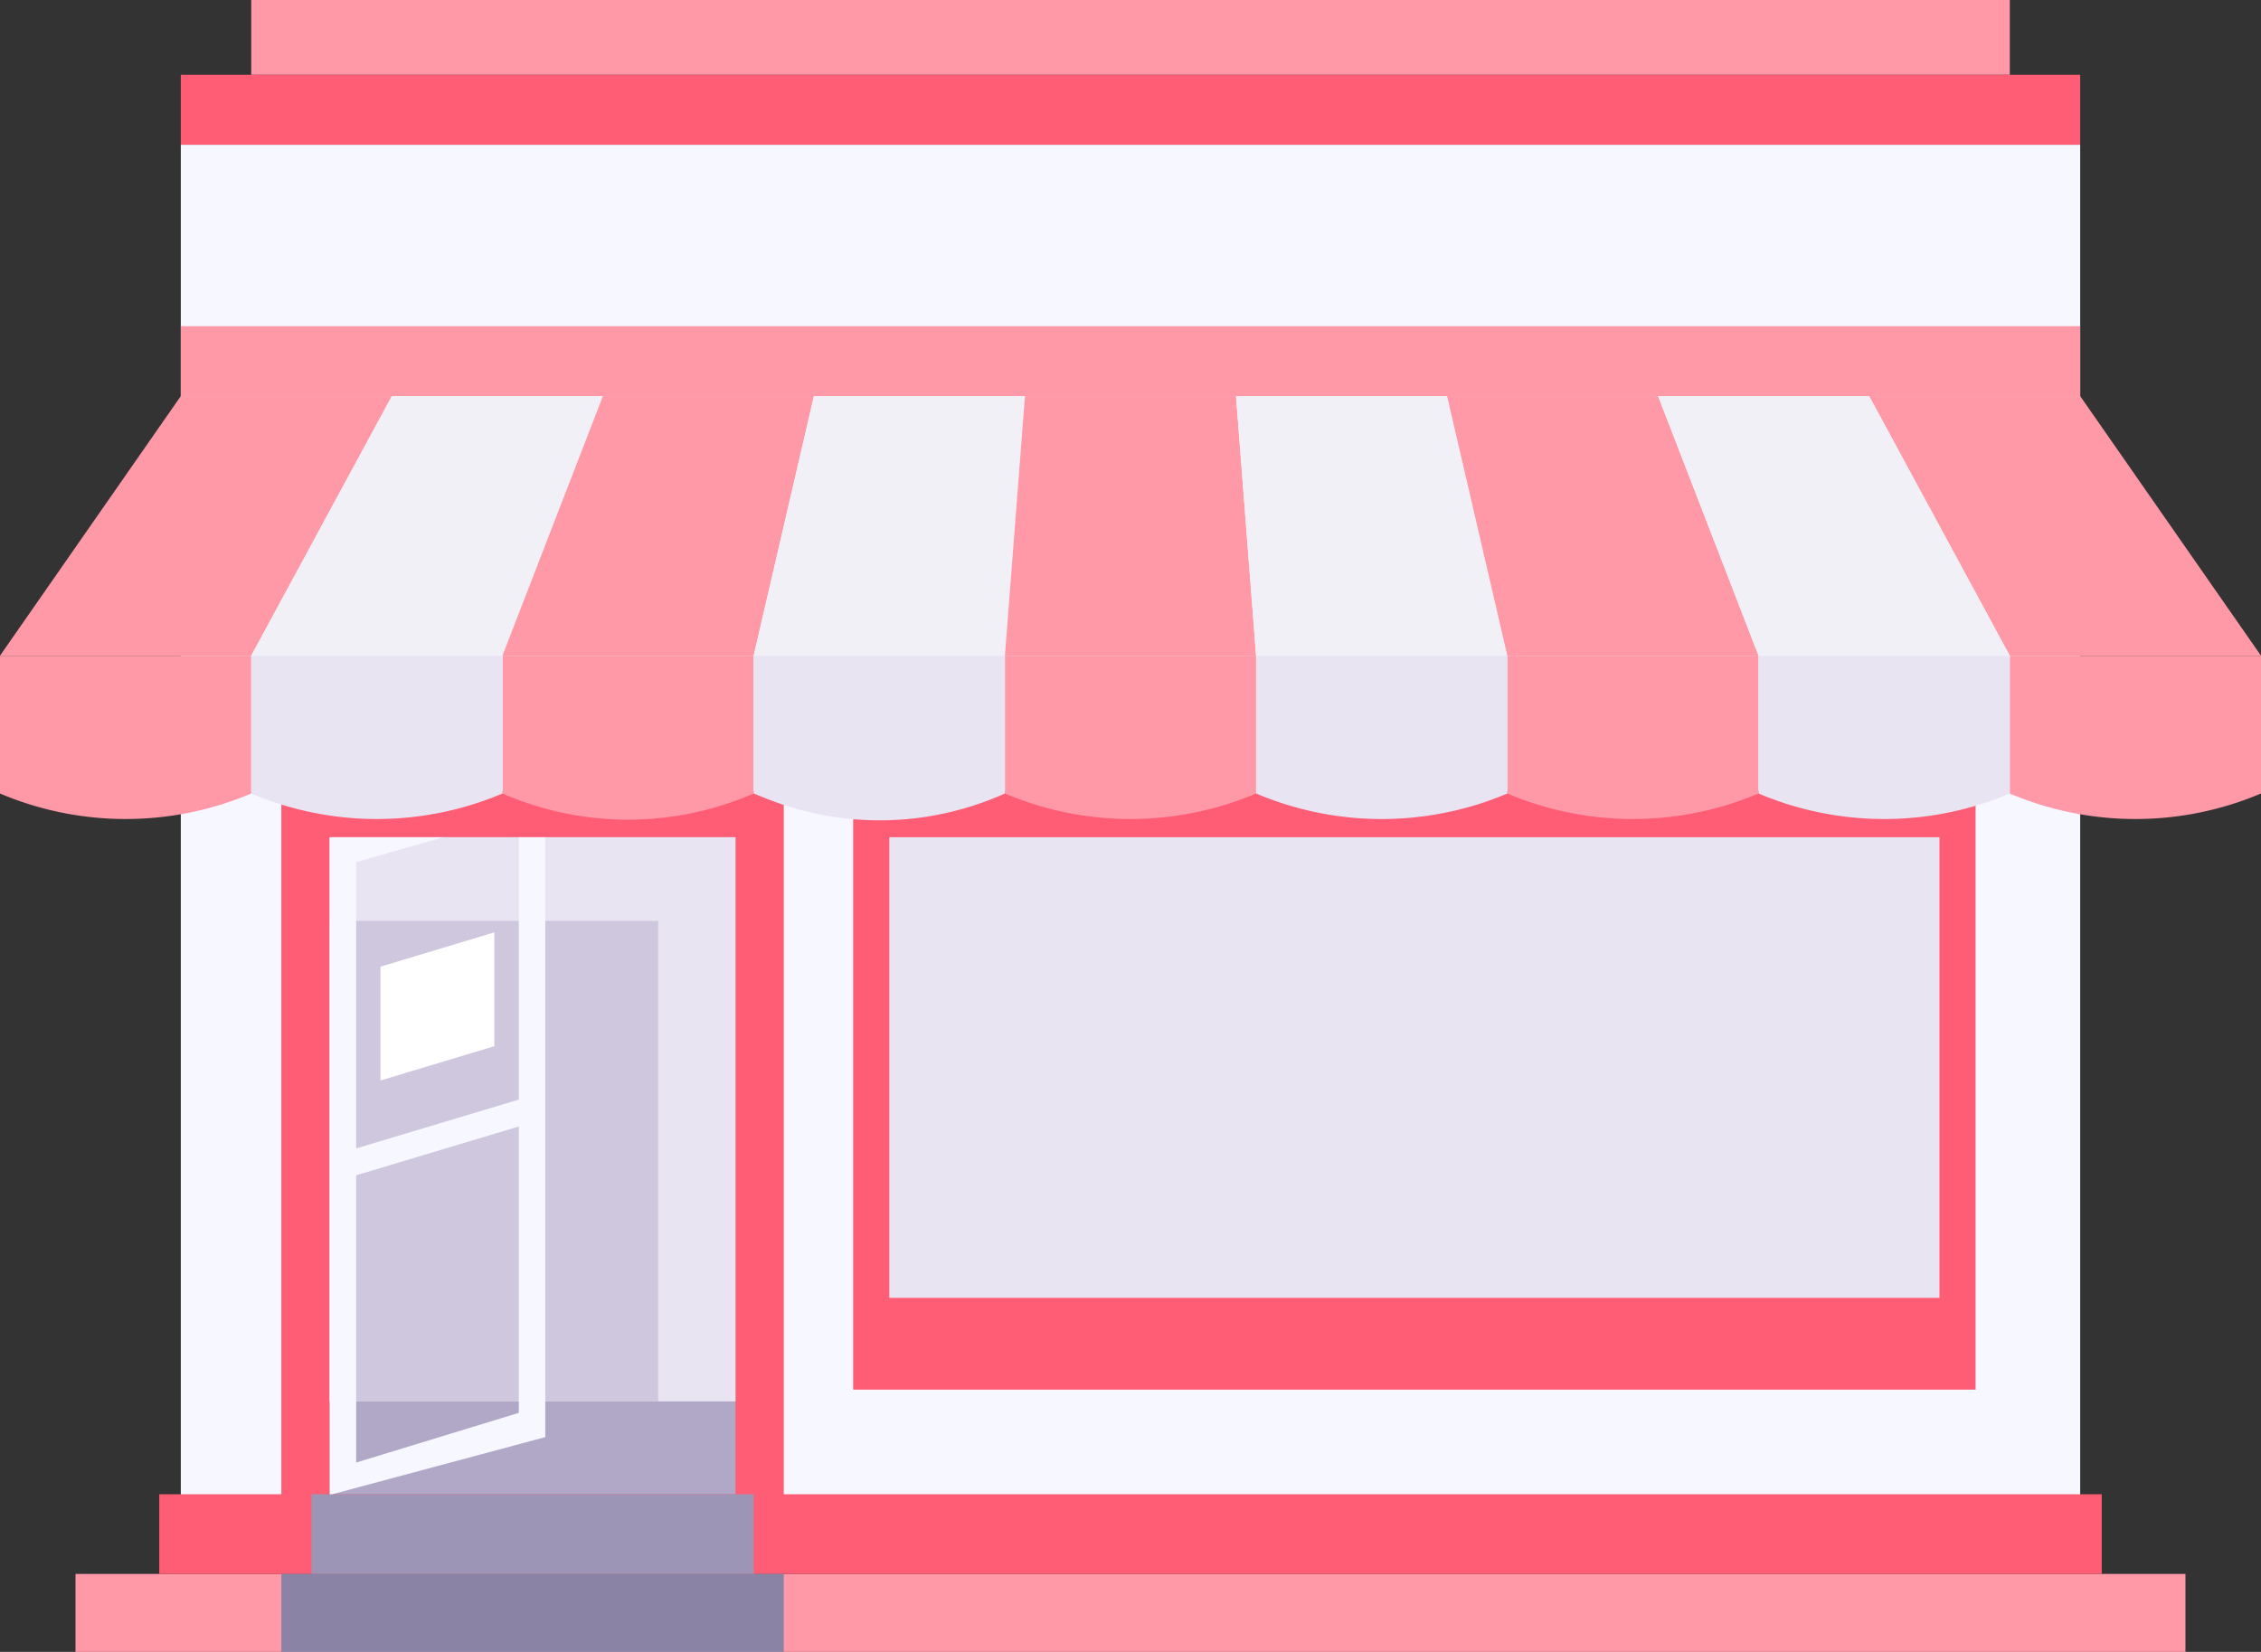
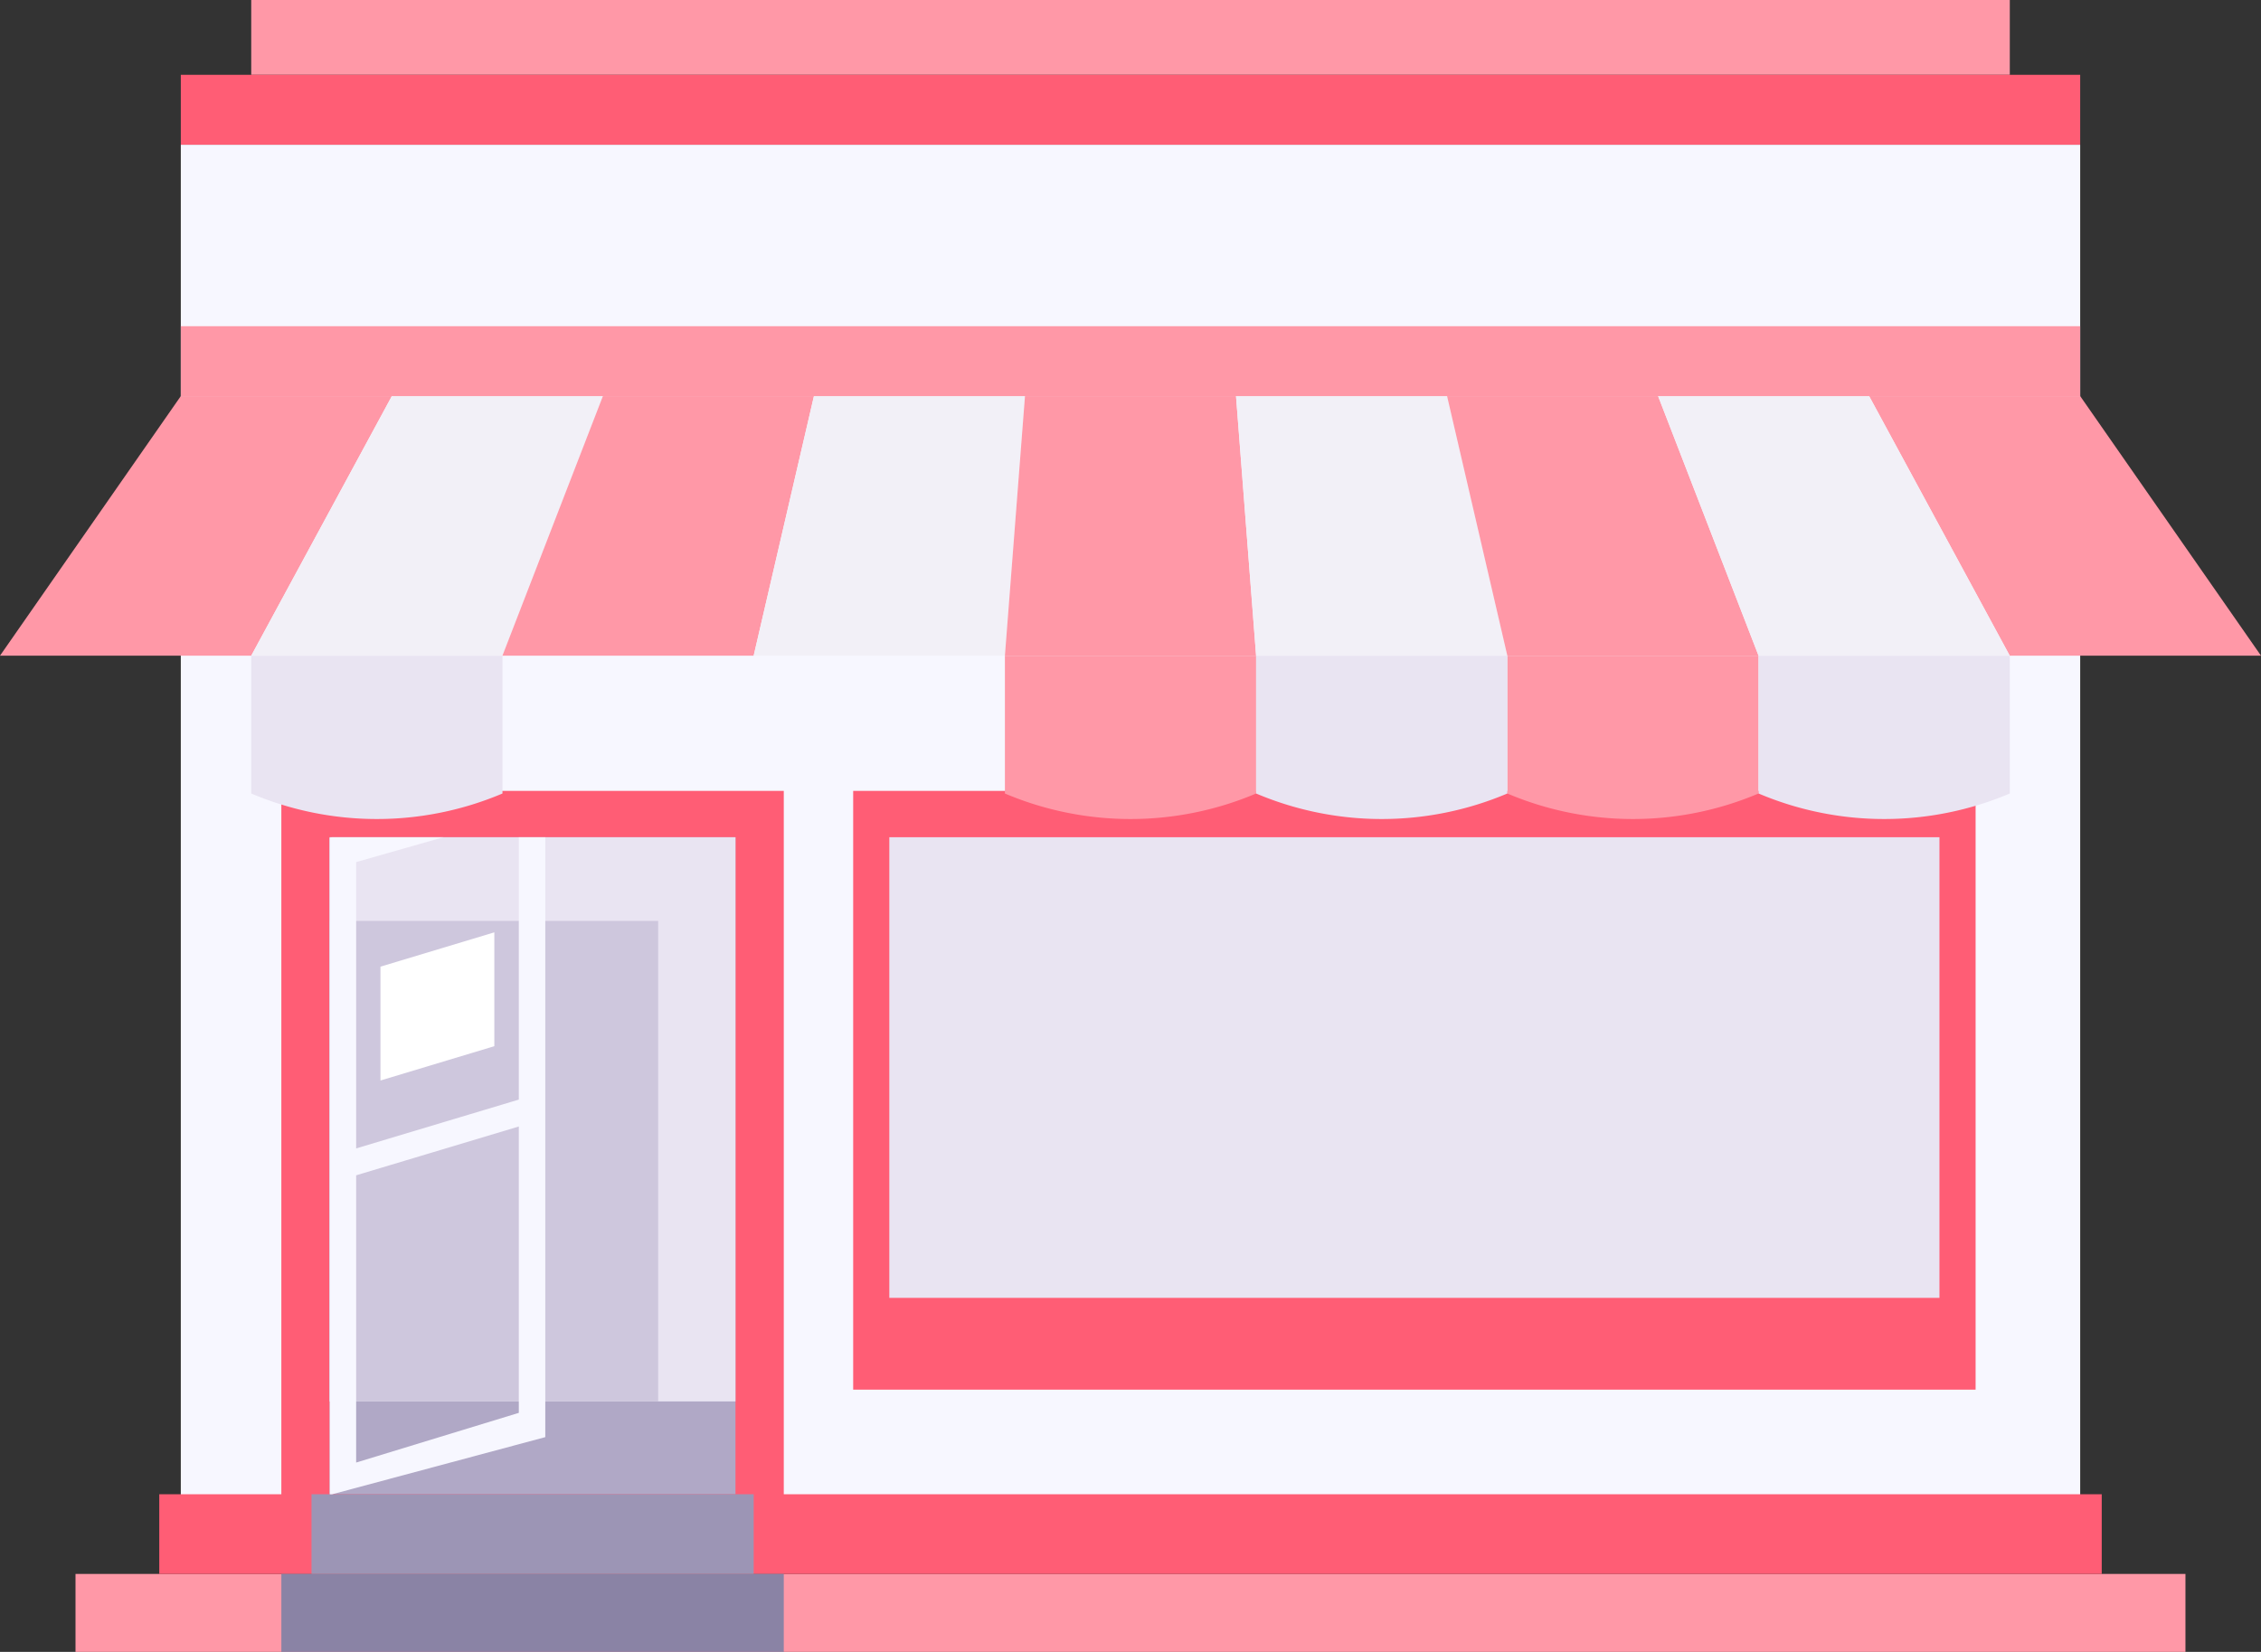
<svg xmlns="http://www.w3.org/2000/svg" id="Groupe_335" data-name="Groupe 335" width="56.985" height="41.641" viewBox="0 0 56.985 41.641">
  <rect x="0" y="0" width="56.985" height="41.641" fill="#333333" stroke="none" />
  <defs>
    <clipPath id="clip-path">
      <path id="Tracé_761" data-name="Tracé 761" d="M70.239,178.422v16.563L80.468,195V178.422Z" transform="translate(-70.239 -178.422)" fill="none" />
    </clipPath>
    <clipPath id="clip-path-2">
      <rect id="Rectangle_489" data-name="Rectangle 489" width="56.985" height="41.641" fill="none" />
    </clipPath>
  </defs>
  <path id="Tracé_783" data-name="Tracé 783" d="M0,0H53.178V1.964H0Z" transform="translate(1.903 39.677)" fill="#ff98a7" />
  <path id="Tracé_781" data-name="Tracé 781" d="M0,0H44.322V1.886H0Z" transform="translate(6.332)" fill="#ff98a7" />
  <rect id="Rectangle_477" data-name="Rectangle 477" width="47.871" height="34.223" transform="translate(4.557 3.649)" fill="#f7f7ff" />
  <rect id="Rectangle_478" data-name="Rectangle 478" width="12.663" height="18.96" transform="translate(7.091 19.937)" fill="#ff5d75" />
  <rect id="Rectangle_479" data-name="Rectangle 479" width="10.229" height="17.792" transform="translate(8.308 21.105)" fill="#b0a8c6" />
  <rect id="Rectangle_480" data-name="Rectangle 480" width="28.289" height="15.094" transform="translate(21.503 19.937)" fill="#ff5d75" />
  <rect id="Rectangle_481" data-name="Rectangle 481" width="10.229" height="14.223" transform="translate(8.308 21.105)" fill="#e9e4f2" />
  <rect id="Rectangle_482" data-name="Rectangle 482" width="26.467" height="11.612" transform="translate(22.414 21.105)" fill="#e9e4f2" />
  <rect id="Rectangle_483" data-name="Rectangle 483" width="48.957" height="2.009" transform="translate(4.014 37.668)" fill="#ff5d75" />
  <rect id="Rectangle_484" data-name="Rectangle 484" width="11.144" height="2.009" transform="translate(7.851 37.668)" fill="#9c95b5" />
  <rect id="Rectangle_485" data-name="Rectangle 485" width="12.663" height="1.964" transform="translate(7.091 39.677)" fill="#8a83a5" />
  <rect id="Rectangle_486" data-name="Rectangle 486" width="8.28" height="12.113" transform="translate(8.308 23.215)" fill="#cec7dd" />
  <path id="Tracé_758" data-name="Tracé 758" d="M81.069,202.427l2.87-.865v-2.87l-2.87.865Z" transform="translate(-71.48 -175.189)" fill="#fff" />
  <path id="Tracé_759" data-name="Tracé 759" d="M75.007,178.422v14.511l-4.1,1.253V179.049l2.2-.627H70.3l-.058.016v16.548H70.3l5.374-1.441V178.422Z" transform="translate(-61.931 -157.317)" fill="#f7f7ff" />
  <g id="Groupe_332" data-name="Groupe 332" transform="translate(8.308 21.105)">
    <g id="Groupe_331" data-name="Groupe 331" clip-path="url(#clip-path)">
      <path id="Tracé_760" data-name="Tracé 760" d="M71.378,235.257h0c0,.187.081.315.18.285l4.8-1.441c.1-.03.18-.206.18-.393s-.081-.315-.18-.285l-4.8,1.441c-.1.03-.18.206-.18.393" transform="translate(-71.243 -226.913)" fill="#f7f7ff" />
    </g>
  </g>
  <g id="Groupe_334" data-name="Groupe 334">
    <g id="Groupe_de_masques_333" data-name="Groupe de masques 333" clip-path="url(#clip-path-2)">
-       <path id="Tracé_762" data-name="Tracé 762" d="M0,139.744v3.473a8.111,8.111,0,0,0,6.332,0v-3.473Z" transform="translate(0 -123.214)" fill="#ff98a7" />
-       <path id="Tracé_763" data-name="Tracé 763" d="M113.389,139.744v3.473l-.074.032a7.921,7.921,0,0,1-6.183,0l-.074-.032v-3.473" transform="translate(-94.394 -123.214)" fill="#ff98a7" />
      <path id="Tracé_764" data-name="Tracé 764" d="M220.445,139.744v3.473a8.111,8.111,0,0,1-6.332,0v-3.473" transform="translate(-188.786 -123.214)" fill="#ff98a7" />
      <path id="Tracé_765" data-name="Tracé 765" d="M327.5,139.744v3.473a8.111,8.111,0,0,1-6.332,0v-3.473" transform="translate(-283.179 -123.214)" fill="#ff98a7" />
-       <path id="Tracé_766" data-name="Tracé 766" d="M434.558,139.744v3.473a8.111,8.111,0,0,1-6.332,0v-3.473" transform="translate(-377.573 -123.214)" fill="#ff98a7" />
      <path id="Tracé_767" data-name="Tracé 767" d="M59.86,139.744v3.473a8.111,8.111,0,0,1-6.332,0v-3.473" transform="translate(-47.196 -123.214)" fill="#e9e4f2" />
-       <path id="Tracé_768" data-name="Tracé 768" d="M166.917,139.744v3.473a7.71,7.71,0,0,1-6.031.121l-.3-.121v-3.473" transform="translate(-141.59 -123.214)" fill="#e9e4f2" />
      <path id="Tracé_769" data-name="Tracé 769" d="M273.973,139.744v3.473a8.111,8.111,0,0,1-6.332,0v-3.473" transform="translate(-235.983 -123.214)" fill="#e9e4f2" />
      <path id="Tracé_770" data-name="Tracé 770" d="M381.03,139.744v3.473a8.111,8.111,0,0,1-6.332,0v-3.473" transform="translate(-330.376 -123.214)" fill="#e9e4f2" />
      <path id="Tracé_771" data-name="Tracé 771" d="M0,90.962l4.557-6.544H9.876L6.332,90.962" transform="translate(0 -74.433)" fill="#ff98a7" />
      <path id="Tracé_772" data-name="Tracé 772" d="M401.805,90.962l-3.544-6.544h5.319l4.557,6.544" transform="translate(-351.152 -74.433)" fill="#ff98a7" />
      <path id="Tracé_773" data-name="Tracé 773" d="M53.528,90.962l3.544-6.544h5.319L59.86,90.962" transform="translate(-47.196 -74.433)" fill="#f2f0f7" />
      <path id="Tracé_774" data-name="Tracé 774" d="M107.056,90.962l2.532-6.544h5.319l-1.519,6.544" transform="translate(-94.393 -74.433)" fill="#ff98a7" />
      <path id="Tracé_775" data-name="Tracé 775" d="M160.585,90.962l1.519-6.544h5.319l-.506,6.544" transform="translate(-141.59 -74.433)" fill="#f2f0f7" />
      <path id="Tracé_776" data-name="Tracé 776" d="M214.113,90.962l.506-6.544h5.319l.506,6.544" transform="translate(-188.786 -74.433)" fill="#ff98a7" />
      <path id="Tracé_777" data-name="Tracé 777" d="M263.866,90.962l-.506-6.544h5.319l1.519,6.544" transform="translate(-232.208 -74.433)" fill="#f2f0f7" />
      <path id="Tracé_778" data-name="Tracé 778" d="M309.846,90.962l-1.519-6.544h5.319l2.532,6.544" transform="translate(-271.856 -74.433)" fill="#ff98a7" />
      <path id="Tracé_779" data-name="Tracé 779" d="M355.826,90.962l-2.532-6.544h5.319l3.544,6.544" transform="translate(-311.505 -74.433)" fill="#f2f0f7" />
      <path id="Tracé_782" data-name="Tracé 782" d="M0,0H47.871V1.762H0Z" transform="translate(4.557 8.223)" fill="#ff98a7" />
      <path id="Tracé_780" data-name="Tracé 780" d="M0,0H47.871V1.762H0Z" transform="translate(4.557 1.886)" fill="#ff5d75" />
    </g>
  </g>
</svg>